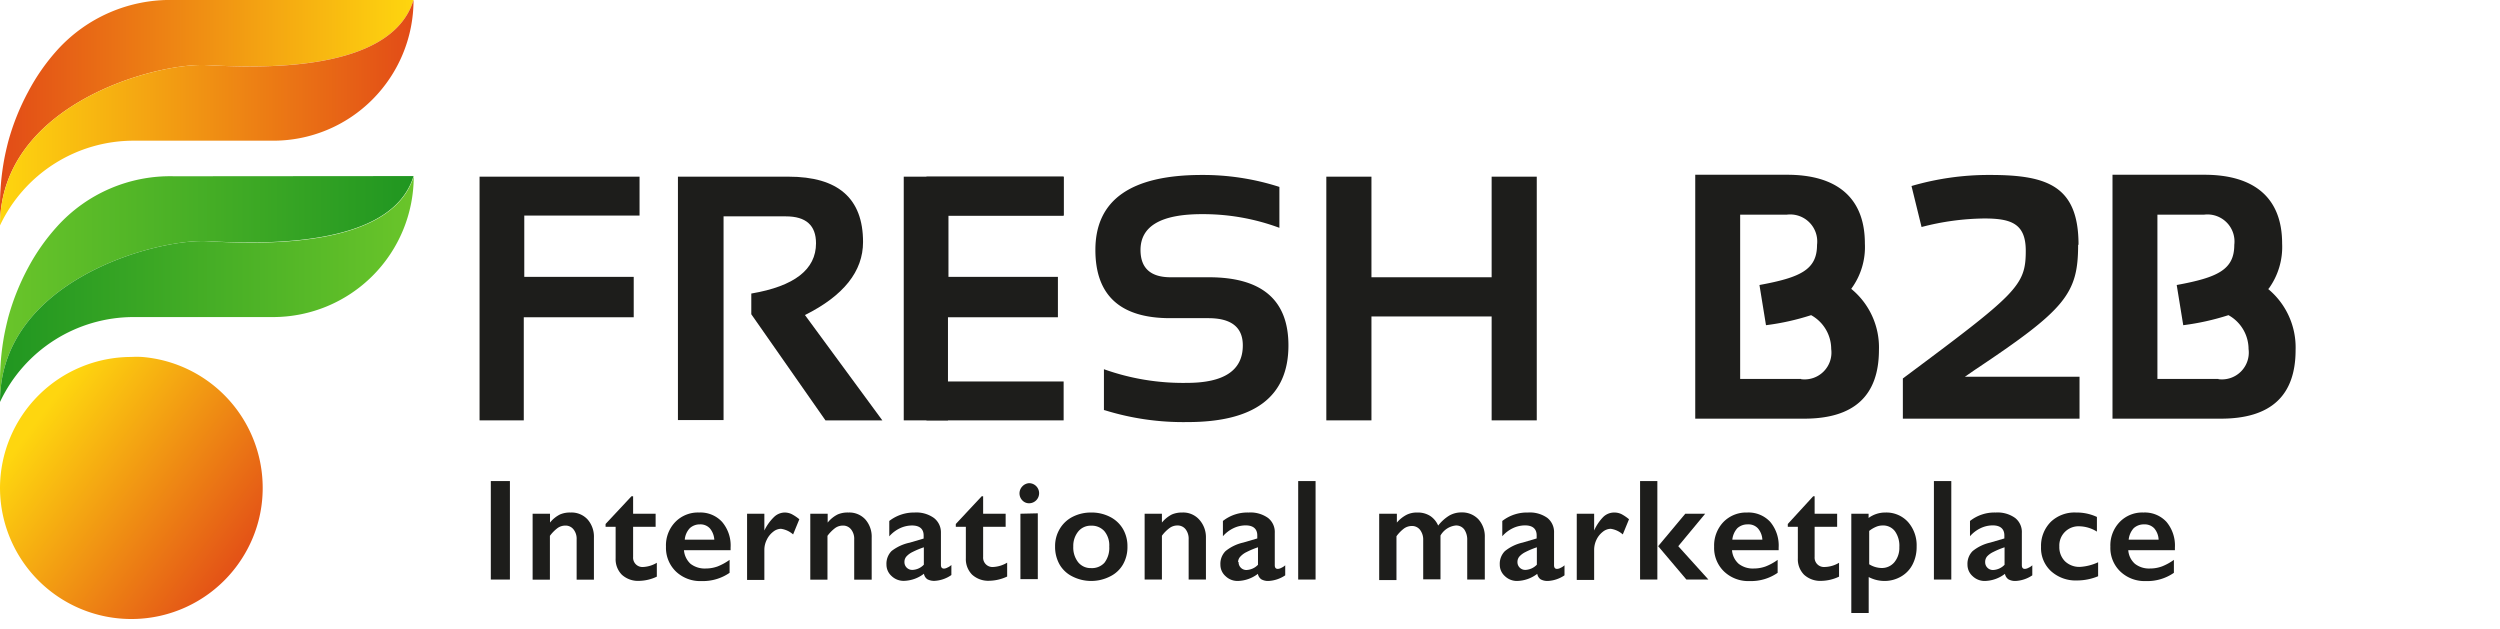
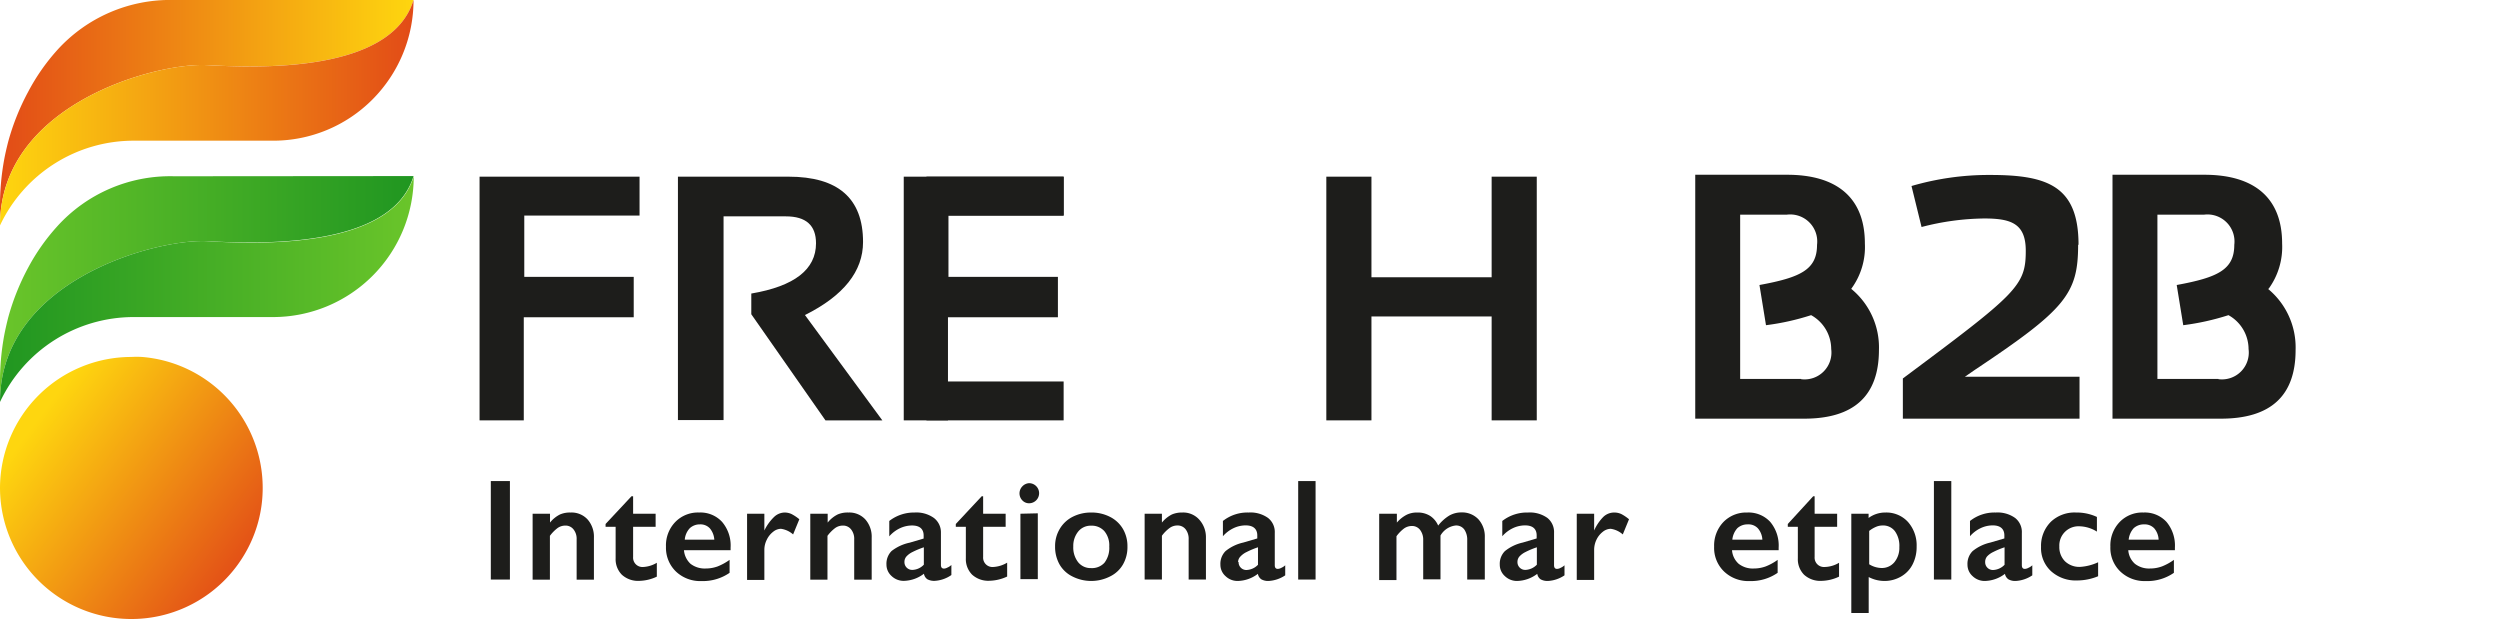
<svg xmlns="http://www.w3.org/2000/svg" xmlns:xlink="http://www.w3.org/1999/xlink" id="Слой_1" data-name="Слой 1" viewBox="0 0 248.77 62.55">
  <defs>
    <style>.cls-1{fill:#1d1d1b;}.cls-2{fill:url(#Безымянный_градиент_21);}.cls-3{fill:url(#Безымянный_градиент_53);}.cls-4{fill:url(#Безымянный_градиент_21-2);}.cls-5{fill:url(#Безымянный_градиент_45);}.cls-6{fill:url(#Безымянный_градиент_50);}.cls-7{fill:none;}</style>
    <linearGradient id="Безымянный_градиент_21" x1="3.8" y1="41.65" x2="24.52" y2="57.01" gradientUnits="userSpaceOnUse">
      <stop offset="0" stop-color="#fed60f" />
      <stop offset="1" stop-color="#e24b17" />
    </linearGradient>
    <linearGradient id="Безымянный_градиент_53" y1="11.21" x2="41.15" y2="11.21" gradientUnits="userSpaceOnUse">
      <stop offset="0" stop-color="#e24b17" />
      <stop offset="1" stop-color="#fed60f" />
    </linearGradient>
    <linearGradient id="Безымянный_градиент_21-2" x1="0" y1="11.21" x2="41.15" y2="11.21" xlink:href="#Безымянный_градиент_21" />
    <linearGradient id="Безымянный_градиент_45" y1="28.75" x2="41.15" y2="28.75" gradientUnits="userSpaceOnUse">
      <stop offset="0" stop-color="#6ac52a" />
      <stop offset="1" stop-color="#209621" />
    </linearGradient>
    <linearGradient id="Безымянный_градиент_50" y1="28.75" x2="41.15" y2="28.75" gradientUnits="userSpaceOnUse">
      <stop offset="0" stop-color="#209621" />
      <stop offset="1" stop-color="#6ac52a" />
    </linearGradient>
  </defs>
  <path class="cls-1" d="M179.23,37.71h-6.07V21.36h4.65a2.69,2.69,0,0,1,3,3c0,2.48-1.65,3.25-5.73,4l.65,4a24.44,24.44,0,0,0,4.49-1,3.86,3.86,0,0,1,2,3.37,2.67,2.67,0,0,1-3,3m5-9a7,7,0,0,0,1.35-4.5c0-4.56-2.79-6.84-7.74-6.84h-9.14V41.66h10.85q7.42,0,7.43-6.83a7.53,7.53,0,0,0-2.75-6.08" />
  <path class="cls-1" d="M220.75,37.71h-6.07V21.36h4.65a2.69,2.69,0,0,1,3,3c0,2.48-1.65,3.25-5.73,4l.65,4a24.76,24.76,0,0,0,4.5-1,3.87,3.87,0,0,1,2,3.37,2.67,2.67,0,0,1-3,3m5-9a7.07,7.07,0,0,0,1.34-4.5c0-4.56-2.79-6.84-7.74-6.84h-9.14V41.66H221q7.43,0,7.43-6.83a7.55,7.55,0,0,0-2.74-6.08" />
  <polygon class="cls-1" points="131.98 41.83 131.98 17.58 136.47 17.58 136.47 27.59 148.43 27.59 148.43 17.58 152.92 17.58 152.92 41.83 148.43 41.83 148.43 31.49 136.47 31.49 136.47 41.83 131.98 41.83" />
-   <path class="cls-1" d="M109.85,40.81V36.74a23.38,23.38,0,0,0,8.24,1.36q5.58,0,5.58-3.73,0-2.71-3.43-2.71h-3.8q-7.44,0-7.44-6.79,0-7.46,10.6-7.46a24.78,24.78,0,0,1,7.71,1.19v4.07a21.8,21.8,0,0,0-7.71-1.36q-6.1,0-6.11,3.56c0,1.81,1,2.72,3,2.72h3.8q7.92,0,7.92,6.78,0,7.64-10.07,7.63a26.31,26.31,0,0,1-8.24-1.19" />
  <path class="cls-1" d="M67.46,41.8V17.58h11q7.42,0,7.42,6.5,0,4.38-5.78,7.27L87.8,41.83H82.14L74.76,31.27V29.21c4.3-.73,6.44-2.4,6.44-5,0-1.79-1-2.68-3-2.68H72V41.8Z" />
  <polygon class="cls-1" points="63.64 17.58 63.64 21.45 52.17 21.45 52.17 27.55 63.06 27.55 63.06 31.57 52.12 31.57 52.12 41.83 47.72 41.83 47.72 17.58 63.64 17.58" />
  <polygon class="cls-1" points="105.84 17.58 105.84 21.45 94.38 21.45 94.38 27.55 105.27 27.55 105.27 31.57 94.33 31.57 94.33 41.83 89.93 41.83 89.93 17.58 105.84 17.58" />
  <rect class="cls-1" x="92.19" y="17.58" width="13.65" height="3.87" />
  <rect class="cls-1" x="92.19" y="37.96" width="13.65" height="3.87" />
  <path class="cls-1" d="M206.83,24.36c0-5.84-3.08-6.95-8.77-6.95a27.34,27.34,0,0,0-7.85,1.1l1,4.08a25.51,25.51,0,0,1,6.25-.85c2.67,0,4.12.51,4.12,3.21,0,3.5-.86,4.24-12.23,12.71v4h17.58V37.49H195.52l1-.69c9-6,10.27-7.55,10.27-12.44" />
  <path class="cls-2" d="M0,48.52a13.36,13.36,0,0,0,.11,1.7,13.07,13.07,0,0,0,24.28,4.84,12.92,12.92,0,0,0,1.75-6.54,13.07,13.07,0,0,0-12-13,9.36,9.36,0,0,0-1.07,0A13.07,13.07,0,0,0,0,48.52" />
  <path class="cls-3" d="M17.33,0A15.16,15.16,0,0,0,5.68,5,20.45,20.45,0,0,0,2.81,9.12a23.51,23.51,0,0,0-2,5c-.14.55-.27,1.11-.38,1.68A25.44,25.44,0,0,0,0,20.59v1.84C0,10.34,15.58,6.21,20.58,6.48S38.94,7.3,41.15,0Z" />
  <path class="cls-4" d="M20.58,6.48C15.58,6.21,0,10.34,0,22.43A14.7,14.7,0,0,1,13.3,14H27.17a13.92,13.92,0,0,0,9.88-4.09A14,14,0,0,0,41.15,0C38.94,7.3,25.58,6.76,20.58,6.48" />
  <path class="cls-5" d="M17.33,17.54a15.16,15.16,0,0,0-11.65,5,20.45,20.45,0,0,0-2.87,4.08,23.64,23.64,0,0,0-2,5c-.14.56-.27,1.12-.38,1.69A25.44,25.44,0,0,0,0,38.13V40C0,27.88,15.58,23.75,20.58,24s18.36.82,20.57-6.48Z" />
  <path class="cls-6" d="M20.58,24C15.58,23.75,0,27.88,0,40a14.7,14.7,0,0,1,13.3-8.45H27.17a14,14,0,0,0,14-14C38.94,24.84,25.58,24.3,20.58,24" />
  <path class="cls-1" d="M50.74,47.87v9.8h-1.9v-9.8Z" />
  <path class="cls-1" d="M56.79,51a2.16,2.16,0,0,1,1.68.69,2.6,2.6,0,0,1,.63,1.82v4.17H57.38v-4a1.49,1.49,0,0,0-.31-1,1,1,0,0,0-.83-.38,1.33,1.33,0,0,0-.75.24,3.78,3.78,0,0,0-.77.78v4.36H53V51.12h1.73V52a3,3,0,0,1,1-.81A2.49,2.49,0,0,1,56.79,51Z" />
  <path class="cls-1" d="M62.84,49.38H63v1.74h2.24v1.3H63v3a.93.93,0,0,0,1,1A2.9,2.9,0,0,0,65.36,56v1.38a4.25,4.25,0,0,1-1.75.42,2.38,2.38,0,0,1-1.73-.61,2.19,2.19,0,0,1-.62-1.63V52.42h-1v-.28Z" />
  <path class="cls-1" d="M69.57,51a2.92,2.92,0,0,1,2.28.93,3.61,3.61,0,0,1,.85,2.56v.26H68.06a2.07,2.07,0,0,0,.65,1.35,2.3,2.3,0,0,0,1.52.47,3.47,3.47,0,0,0,1.19-.21,5.6,5.6,0,0,0,1.18-.65V57a4.67,4.67,0,0,1-2.79.82,3.51,3.51,0,0,1-2.54-.94,3.28,3.28,0,0,1-1-2.48,3.35,3.35,0,0,1,.91-2.44A3.14,3.14,0,0,1,69.57,51Zm1.51,2.7a1.94,1.94,0,0,0-.44-1.12,1.27,1.27,0,0,0-1-.4,1.45,1.45,0,0,0-1,.38,1.89,1.89,0,0,0-.5,1.14Z" />
  <path class="cls-1" d="M78.09,51a1.63,1.63,0,0,1,.67.15,4.19,4.19,0,0,1,.78.52l-.62,1.51a2.29,2.29,0,0,0-1.21-.56,1.26,1.26,0,0,0-.78.3,2.17,2.17,0,0,0-.63.79,2.21,2.21,0,0,0-.24,1v3H74.34V51.12h1.72v1.67h0a4.67,4.67,0,0,1,1-1.38A1.56,1.56,0,0,1,78.09,51Z" />
  <path class="cls-1" d="M84.43,51a2.16,2.16,0,0,1,1.68.69,2.6,2.6,0,0,1,.63,1.82v4.17H85v-4a1.49,1.49,0,0,0-.31-1,1,1,0,0,0-.83-.38,1.31,1.31,0,0,0-.75.24,3.78,3.78,0,0,0-.77.78v4.36H80.63V51.12h1.73V52a3,3,0,0,1,1-.81A2.49,2.49,0,0,1,84.43,51Z" />
  <path class="cls-1" d="M91,51a3,3,0,0,1,1.93.54A1.8,1.8,0,0,1,93.63,53v3.21c0,.25.1.37.31.37a.79.79,0,0,0,.35-.11,1.32,1.32,0,0,0,.38-.25v1A3.21,3.21,0,0,1,93,57.8a1.42,1.42,0,0,1-.72-.16.82.82,0,0,1-.34-.55,3.41,3.41,0,0,1-2,.71,1.72,1.72,0,0,1-1.22-.48,1.51,1.51,0,0,1-.51-1.14,1.79,1.79,0,0,1,.51-1.35A4.4,4.4,0,0,1,90.52,54l1.39-.41v-.3c0-.64-.38-1-1.16-1a2.86,2.86,0,0,0-1.19.27,3.26,3.26,0,0,0-1.07.81V51.84A4,4,0,0,1,91,51ZM90,55.92a.76.76,0,0,0,.23.57.77.77,0,0,0,.57.22,1.65,1.65,0,0,0,1.13-.52V54.46a8.45,8.45,0,0,0-1.13.47,2,2,0,0,0-.6.44A.81.81,0,0,0,90,55.92Z" />
  <path class="cls-1" d="M97.69,49.38h.14v1.74h2.24v1.3H97.83v3a.93.93,0,0,0,1,1,3,3,0,0,0,1.39-.43v1.38a4.33,4.33,0,0,1-1.76.42,2.38,2.38,0,0,1-1.73-.61,2.19,2.19,0,0,1-.62-1.63V52.42h-1v-.28Z" />
  <path class="cls-1" d="M102.4,48.08a1,1,0,0,1,1,1,1,1,0,0,1-1,1,.91.91,0,0,1-.68-.3,1,1,0,0,1,0-1.37A1,1,0,0,1,102.4,48.08Zm.87,3v6.55h-1.73V51.12Z" />
  <path class="cls-1" d="M108.59,51a4,4,0,0,1,1.86.43,3.11,3.11,0,0,1,1.29,1.2,3.38,3.38,0,0,1,.45,1.75,3.46,3.46,0,0,1-.44,1.78,3,3,0,0,1-1.29,1.2,4.13,4.13,0,0,1-3.75,0,3,3,0,0,1-1.28-1.2,3.56,3.56,0,0,1-.44-1.78,3.31,3.31,0,0,1,.47-1.76,3.12,3.12,0,0,1,1.29-1.2A4,4,0,0,1,108.59,51Zm-1.79,3.38a2.38,2.38,0,0,0,.48,1.56,1.59,1.59,0,0,0,1.29.59A1.68,1.68,0,0,0,109.9,56a2.42,2.42,0,0,0,.48-1.61,2.21,2.21,0,0,0-.49-1.54,1.68,1.68,0,0,0-1.32-.54,1.59,1.59,0,0,0-1.27.57A2.27,2.27,0,0,0,106.8,54.37Z" />
  <path class="cls-1" d="M117.64,51a2.14,2.14,0,0,1,1.68.69A2.6,2.6,0,0,1,120,53.5v4.17h-1.72v-4a1.54,1.54,0,0,0-.3-1,1,1,0,0,0-.83-.38,1.29,1.29,0,0,0-.75.24,3.56,3.56,0,0,0-.78.78v4.36h-1.72V51.12h1.72V52a3.08,3.08,0,0,1,1-.81A2.52,2.52,0,0,1,117.64,51Z" />
  <path class="cls-1" d="M124.25,51a3,3,0,0,1,1.93.54,1.78,1.78,0,0,1,.67,1.49v3.21c0,.25.1.37.3.37a.83.83,0,0,0,.36-.11,1.32,1.32,0,0,0,.38-.25v1a3.27,3.27,0,0,1-1.66.56,1.38,1.38,0,0,1-.71-.16.83.83,0,0,1-.35-.55,3.41,3.41,0,0,1-2,.71,1.71,1.71,0,0,1-1.22-.48,1.51,1.51,0,0,1-.51-1.14,1.79,1.79,0,0,1,.51-1.35,4.28,4.28,0,0,1,1.76-.85l1.4-.41v-.3c0-.64-.39-1-1.16-1a2.82,2.82,0,0,0-1.19.27,3.26,3.26,0,0,0-1.07.81V51.84A3.93,3.93,0,0,1,124.25,51Zm-1,4.93a.77.77,0,0,0,.79.79,1.69,1.69,0,0,0,1.14-.52V54.46a7.92,7.92,0,0,0-1.13.47,2,2,0,0,0-.61.44A.8.8,0,0,0,123.2,55.92Z" />
  <path class="cls-1" d="M130.91,47.87v9.8h-1.73v-9.8Z" />
  <path class="cls-1" d="M141.05,51a2.27,2.27,0,0,1,1.28.35,2.19,2.19,0,0,1,.78.95,4.12,4.12,0,0,1,1.11-1,2.4,2.4,0,0,1,1.21-.31,2.22,2.22,0,0,1,1.68.68,2.54,2.54,0,0,1,.64,1.8v4.2H146V53.76a1.79,1.79,0,0,0-.29-1.07,1,1,0,0,0-.85-.4,2,2,0,0,0-1.52,1v4.36h-1.72V53.73a1.58,1.58,0,0,0-.31-1,1,1,0,0,0-.83-.39,1.36,1.36,0,0,0-.77.25,3.68,3.68,0,0,0-.75.77v4.36h-1.72V51.12H139V52a3.25,3.25,0,0,1,1-.79A2.33,2.33,0,0,1,141.05,51Z" />
  <path class="cls-1" d="M152.05,51a3,3,0,0,1,1.93.54,1.8,1.8,0,0,1,.66,1.49v3.21c0,.25.1.37.3.37a.79.79,0,0,0,.36-.11,1.32,1.32,0,0,0,.38-.25v1a3.22,3.22,0,0,1-1.66.56,1.41,1.41,0,0,1-.71-.16.82.82,0,0,1-.34-.55,3.43,3.43,0,0,1-2,.71,1.72,1.72,0,0,1-1.22-.48,1.51,1.51,0,0,1-.51-1.14,1.79,1.79,0,0,1,.51-1.35,4.33,4.33,0,0,1,1.77-.85l1.39-.41v-.3c0-.64-.38-1-1.16-1a2.86,2.86,0,0,0-1.19.27,3.26,3.26,0,0,0-1.07.81V51.84A4,4,0,0,1,152.05,51ZM151,55.92a.76.76,0,0,0,.23.57.77.77,0,0,0,.57.22,1.67,1.67,0,0,0,1.13-.52V54.46a7.92,7.92,0,0,0-1.13.47,2,2,0,0,0-.6.44A.81.81,0,0,0,151,55.92Z" />
  <path class="cls-1" d="M160.65,51a1.67,1.67,0,0,1,.68.15,4.16,4.16,0,0,1,.77.52l-.62,1.51a2.3,2.3,0,0,0-1.2-.56,1.28,1.28,0,0,0-.79.3,2.17,2.17,0,0,0-.63.79,2.34,2.34,0,0,0-.23,1v3H156.9V51.12h1.73v1.67h0a4.49,4.49,0,0,1,.94-1.38A1.56,1.56,0,0,1,160.65,51Z" />
-   <path class="cls-1" d="M164.92,47.87v9.8H163.2v-9.8Zm4.76,3.25L167,54.35l3,3.32h-2.19L165,54.35l2.7-3.23Z" />
  <path class="cls-1" d="M173.86,51a2.94,2.94,0,0,1,2.29.93,3.66,3.66,0,0,1,.84,2.56v.26h-4.64a2,2,0,0,0,.66,1.35,2.27,2.27,0,0,0,1.51.47,3.43,3.43,0,0,0,1.19-.21,5.36,5.36,0,0,0,1.18-.65V57a4.65,4.65,0,0,1-2.79.82,3.49,3.49,0,0,1-2.53-.94,3.25,3.25,0,0,1-1-2.48,3.39,3.39,0,0,1,.91-2.44A3.16,3.16,0,0,1,173.86,51Zm1.51,2.7a1.87,1.87,0,0,0-.44-1.12,1.26,1.26,0,0,0-1-.4,1.49,1.49,0,0,0-1.05.38,2,2,0,0,0-.5,1.14Z" />
  <path class="cls-1" d="M180.43,49.38h.14v1.74h2.24v1.3h-2.24v3a.93.93,0,0,0,1,1A2.9,2.9,0,0,0,183,56v1.38a4.25,4.25,0,0,1-1.75.42,2.38,2.38,0,0,1-1.73-.61,2.19,2.19,0,0,1-.62-1.63V52.42h-1v-.28Z" />
  <path class="cls-1" d="M187.6,51a2.91,2.91,0,0,1,2.26.94,3.5,3.5,0,0,1,.86,2.45,3.78,3.78,0,0,1-.4,1.77,2.92,2.92,0,0,1-1.15,1.21,3.26,3.26,0,0,1-1.68.44,3.38,3.38,0,0,1-1.54-.39V61h-1.73V51.12h1.72v.42A2.8,2.8,0,0,1,187.6,51ZM186,56.15a2.41,2.41,0,0,0,1.21.37,1.61,1.61,0,0,0,1.3-.58,2.24,2.24,0,0,0,.49-1.5,2.49,2.49,0,0,0-.44-1.58,1.46,1.46,0,0,0-1.24-.57,1.62,1.62,0,0,0-.58.11,2.89,2.89,0,0,0-.74.43Z" />
  <path class="cls-1" d="M194.17,47.87v9.8h-1.73v-9.8Z" />
  <path class="cls-1" d="M198.59,51a3,3,0,0,1,1.93.54,1.78,1.78,0,0,1,.67,1.49v3.21c0,.25.1.37.3.37a.83.83,0,0,0,.36-.11,1.32,1.32,0,0,0,.38-.25v1a3.24,3.24,0,0,1-1.66.56,1.38,1.38,0,0,1-.71-.16.83.83,0,0,1-.35-.55,3.41,3.41,0,0,1-2,.71,1.72,1.72,0,0,1-1.22-.48,1.51,1.51,0,0,1-.51-1.14,1.79,1.79,0,0,1,.51-1.35,4.28,4.28,0,0,1,1.76-.85l1.4-.41v-.3c0-.64-.39-1-1.16-1a2.82,2.82,0,0,0-1.19.27,3.26,3.26,0,0,0-1.07.81V51.84A3.93,3.93,0,0,1,198.59,51Zm-1.05,4.93a.77.77,0,0,0,.79.79,1.69,1.69,0,0,0,1.14-.52V54.46a7.92,7.92,0,0,0-1.13.47,2,2,0,0,0-.61.44A.85.85,0,0,0,197.54,55.92Z" />
  <path class="cls-1" d="M206.59,51a4.76,4.76,0,0,1,2.07.44V52.9a3.42,3.42,0,0,0-1.74-.53,1.91,1.91,0,0,0-2,2,2,2,0,0,0,.56,1.48,2.07,2.07,0,0,0,1.51.56,5,5,0,0,0,1.79-.46v1.39a5.47,5.47,0,0,1-2.1.42,3.65,3.65,0,0,1-2.58-.92,3.11,3.11,0,0,1-1-2.42,3.38,3.38,0,0,1,1-2.52A3.43,3.43,0,0,1,206.59,51Z" />
  <path class="cls-1" d="M213.29,51a2.93,2.93,0,0,1,2.29.93,3.66,3.66,0,0,1,.84,2.56v.26h-4.64a2,2,0,0,0,.66,1.35,2.27,2.27,0,0,0,1.51.47,3.43,3.43,0,0,0,1.19-.21,5.36,5.36,0,0,0,1.18-.65V57a4.63,4.63,0,0,1-2.79.82,3.49,3.49,0,0,1-2.53-.94,3.24,3.24,0,0,1-1-2.48,3.35,3.35,0,0,1,.91-2.44A3.12,3.12,0,0,1,213.29,51Zm1.51,2.7a1.87,1.87,0,0,0-.43-1.12,1.3,1.3,0,0,0-1-.4,1.49,1.49,0,0,0-1.05.38,2,2,0,0,0-.5,1.14Z" />
  <polyline class="cls-7" points="248.77 43.88 44.48 43.88 44.48 62.55 248.77 62.55" />
</svg>